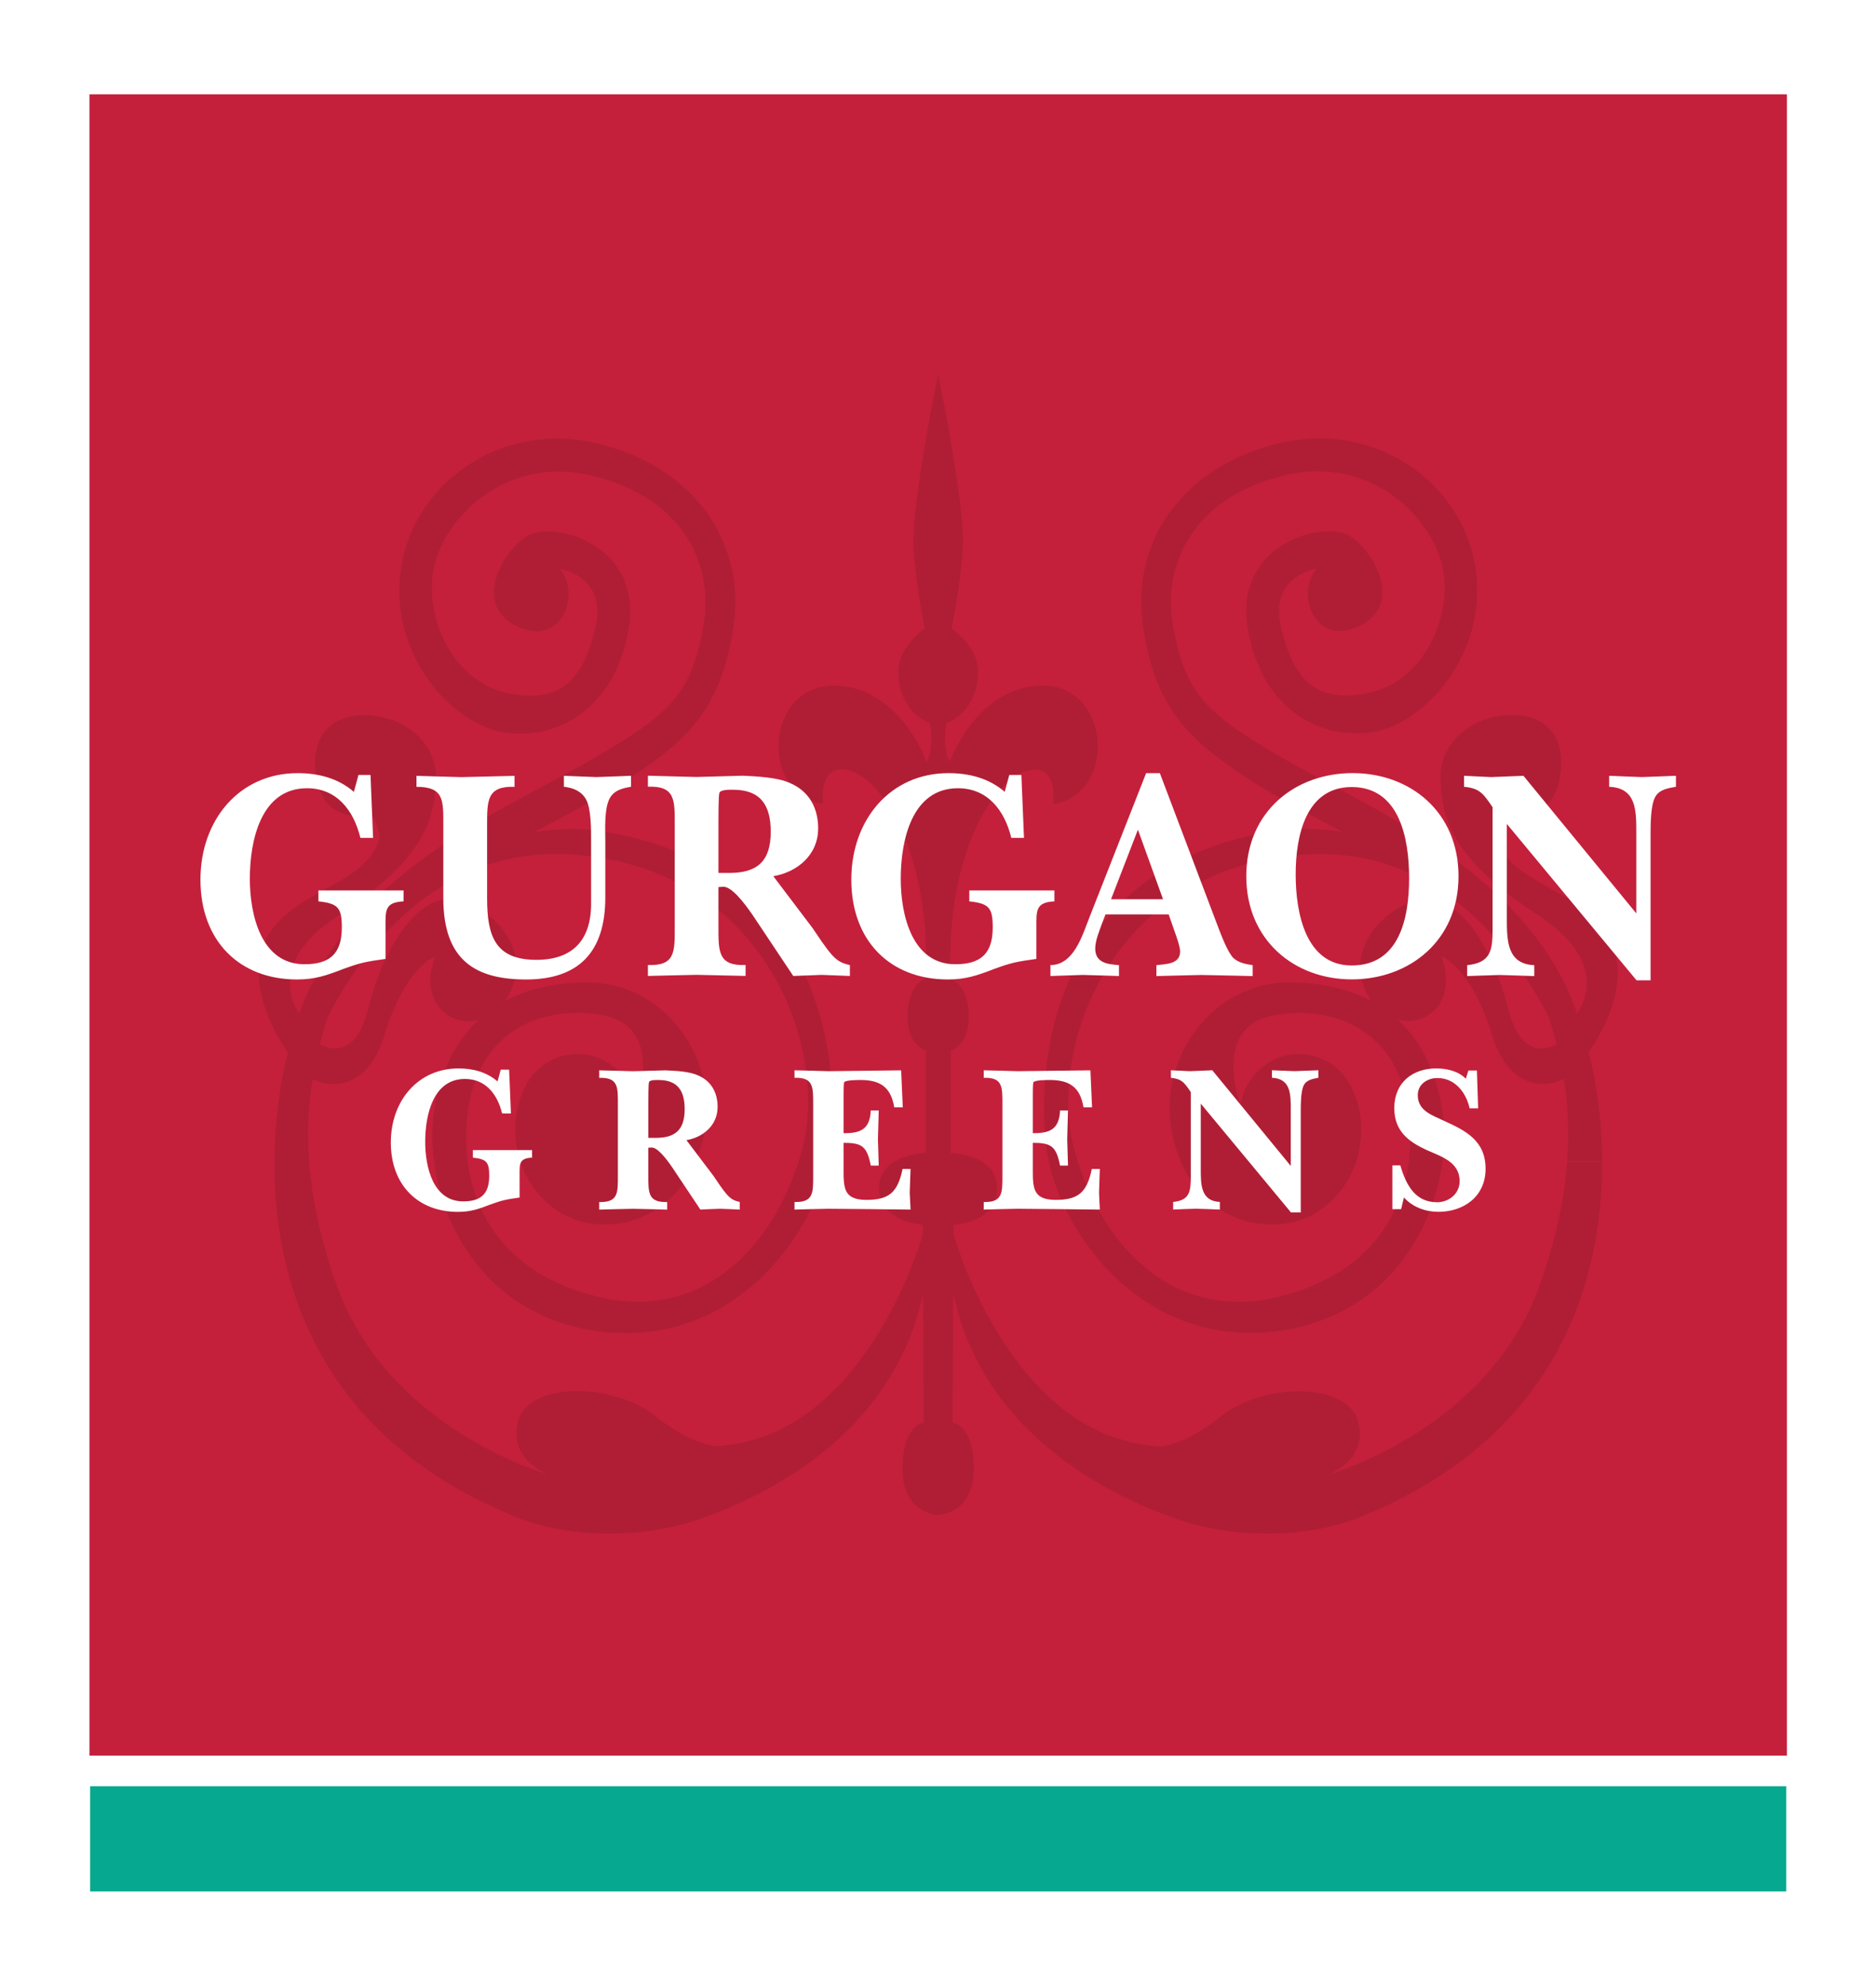
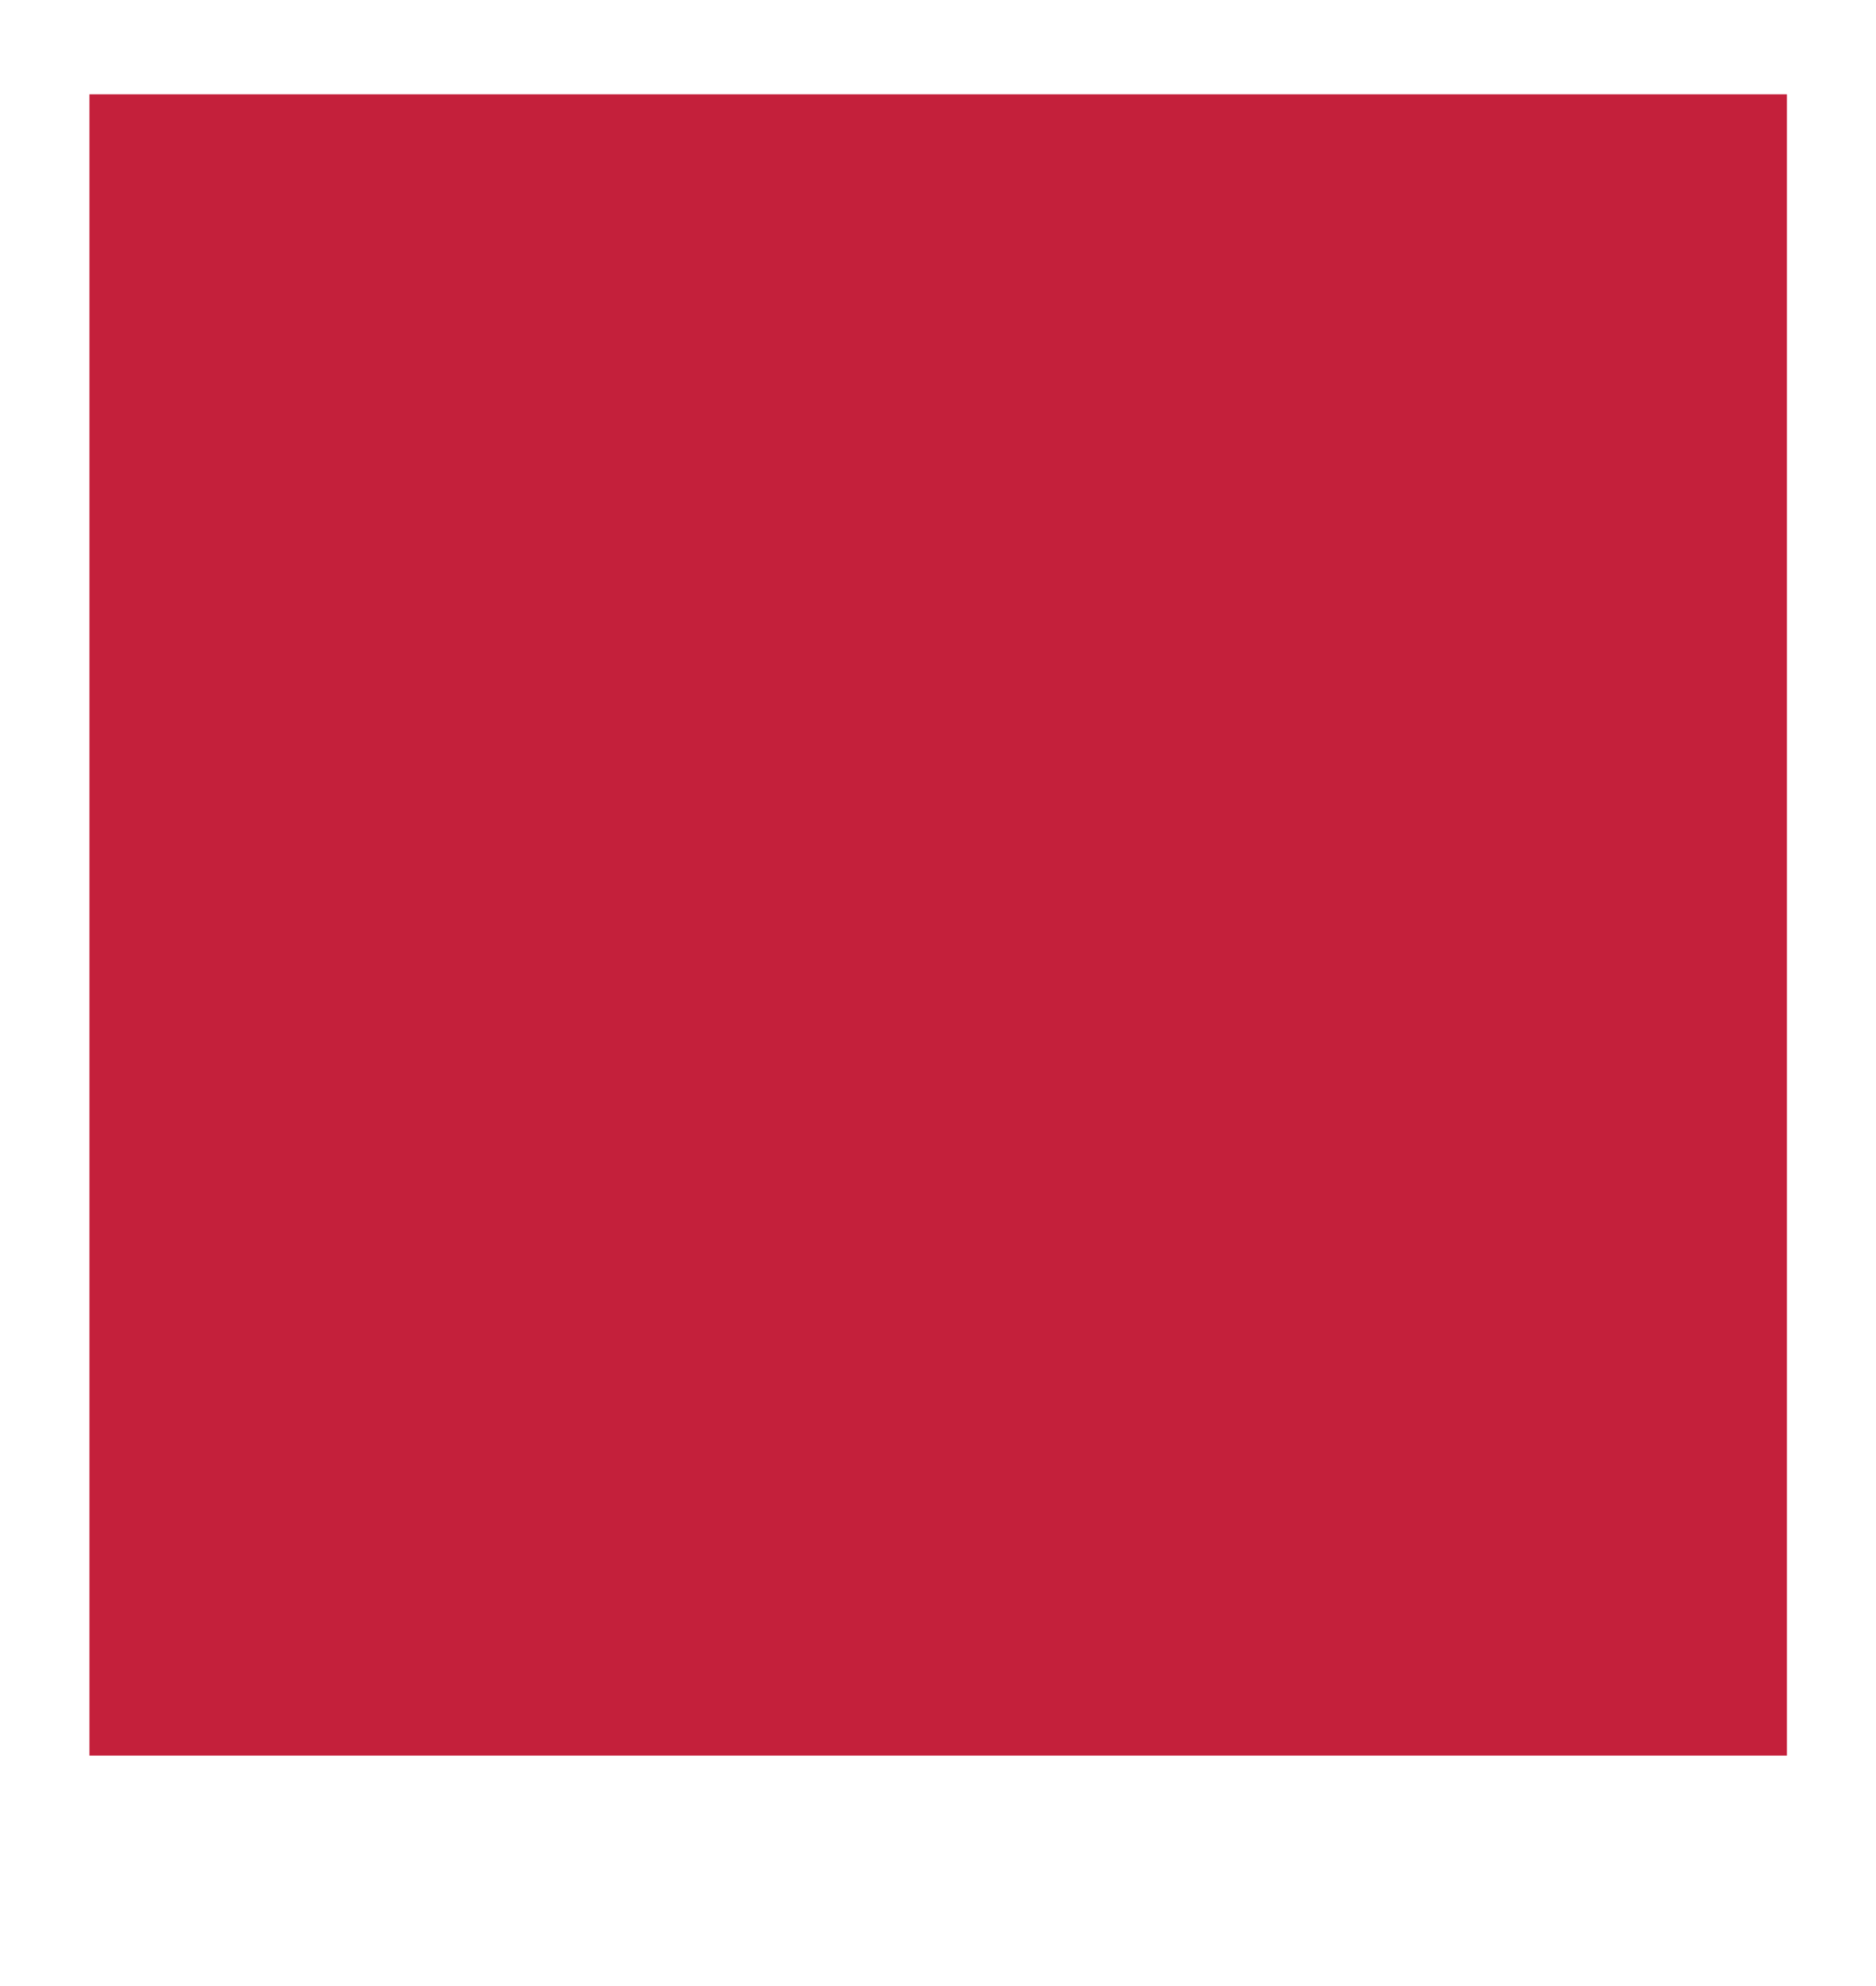
<svg xmlns="http://www.w3.org/2000/svg" version="1.1" id="Layer_1" x="0px" y="0px" width="42.5px" height="45px" viewBox="0 0 42.5 45" enable-background="new 0 0 42.5 45" xml:space="preserve">
  <rect fill="#FFFFFF" width="42.5" height="45" />
  <rect x="2.027" y="2.137" fill="#C4203B" width="38.455" height="37.642" />
-   <path fill="#B01E35" d="M15.763,26.317l-3.979-0.001c0.252,0.76,0.895,1.347,1.7,1.42C14.458,27.828,15.341,27.298,15.763,26.317   M7.247,23.661c0.053-0.209,0.112-0.412,0.173-0.606c0.709-1.392,2.454-3.942,5.626-3.688c4.334,0.348,5.719,4.438,5.135,6.635  c-0.028,0.106-0.058,0.211-0.091,0.315c-0.654,2.054-2.286,3.667-4.643,3.04c-1.9-0.501-2.685-1.753-2.85-3.04  c-0.051-0.391-0.043-0.785,0.008-1.165c0.22-1.618,1.456-2.391,2.987-2.159c1.406,0.213,0.905,1.791,0.816,2.045  c-0.105-0.656-0.657-1.158-1.325-1.158c-0.598,0-1.097,0.402-1.274,0.953c-0.019,0.05-0.037,0.097-0.055,0.152  c-0.127,0.458-0.106,0.918,0.03,1.33l3.979,0.001c0.114-0.266,0.194-0.564,0.233-0.893c0.183-1.544-0.983-3.164-2.696-3.164  c-0.697,0-1.323,0.137-1.853,0.415c0.574-0.847,0.101-1.806-0.878-2.228c-0.983-0.425-1.859,0.927-2.223,2.392  C8.072,23.943,7.509,23.799,7.247,23.661 M23.652,15.535c-1.519-0.024-2.138,1.729-2.138,1.729  c-0.185-0.365-0.069-0.877-0.069-0.877c0.412-0.169,0.712-0.584,0.712-1.169c0-0.583-0.599-0.974-0.599-0.974  s0.185-0.852,0.253-1.802c0.064-0.856-0.452-3.461-0.557-3.97V8.46c0,0.001,0,0.004,0,0.005c0-0.001,0-0.004-0.001-0.005v0.013  c-0.104,0.509-0.62,3.113-0.556,3.97c0.069,0.95,0.253,1.802,0.253,1.802s-0.599,0.39-0.599,0.974c0,0.584,0.301,1,0.712,1.169  c0,0,0.116,0.512-0.068,0.877c0,0-0.62-1.752-2.139-1.729c-1.517,0.024-1.657,2.459-0.207,2.678c0,0-0.136-0.95,0.599-0.754  c0.735,0.194,1.839,1.865,1.724,4.715c0,0-0.39,0.097-0.413,0.803c-0.023,0.708,0.413,0.828,0.413,0.828v2.313  c0,0-0.4,0.01-0.708,0.198h-0.003c-0.191,0.12-0.348,0.308-0.348,0.604c0,0.781,0.992,0.83,0.992,0.83v0.21  c-0.11,0.386-1.383,4.497-4.51,4.79c0,0-0.508,0.154-1.529-0.654c-1.019-0.81-2.914-0.771-3.132,0.116  c-0.219,0.887,0.691,1.194,0.691,1.194s-3.642-1.003-4.808-4.32c-0.371-1.052-0.553-1.965-0.612-2.771  c-0.051-0.691-0.012-1.308,0.078-1.865c0.463,0.237,1.26,0.196,1.626-0.994c0.474-1.544,1.132-1.775,1.132-1.775l-0.075,0.31  c-0.132,0.832,0.493,1.264,1.07,1.123c-0.455,0.425-0.792,1.013-0.961,1.811c-0.09,0.423-0.106,0.9-0.043,1.393h0.51h-0.51  c0.217,1.698,1.386,3.553,3.759,3.851c2.911,0.367,4.768-2.021,5.16-3.851h-0.224h0.224c0.021-0.094,0.037-0.186,0.05-0.276  c0.256-1.853-0.108-6.326-4.989-7.176c0,0-0.677-0.179-1.698-0.016c0.735-0.395,1.403-0.747,1.843-1.024  c1.529-0.965,2.369-1.659,2.66-3.626s-0.946-3.663-3.133-4.165c-2.186-0.502-4.154,0.964-4.409,2.893  c-0.254,1.929,1.167,3.471,2.332,3.665c1.166,0.193,2.55-0.5,2.843-2.392c0.291-1.889-1.749-2.429-2.333-2.043  c-0.583,0.384-1.203,1.58-0.182,2.043c1.019,0.463,1.422-0.771,0.947-1.311c0,0,1.092,0.154,0.802,1.35  c-0.292,1.197-0.802,1.697-1.967,1.466c-1.167-0.232-1.857-1.543-1.713-2.698c0.146-1.158,1.568-2.701,3.571-2.239  c2.002,0.463,2.842,1.93,2.549,3.472c-0.291,1.544-0.765,1.968-2.732,3.087c-1.787,1.016-5.336,2.514-6.41,5.637  c-0.263-0.396-0.564-1.277,0.911-2.242c2.002-1.312,2.15-2.239,2.184-3.048c0.037-0.812-0.654-1.39-1.456-1.467  c-0.801-0.077-1.458,0.386-1.24,1.467c0.219,1.08,1.24,0.77,1.24,0.77c0.146,0.27,0.182,0.501,0.182,0.501  c-0.22,1.158-2.259,1.235-2.661,2.548c-0.279,0.917,0.239,1.864,0.58,2.357c0,0-0.298,1.025-0.306,2.47l0,0  c-0.013,2.471,0.825,6.165,5.458,8.045c1.223,0.497,2.899,0.52,4.269,0.022c2.564-0.935,4.458-2.64,4.969-5.072l0.016,2.92  c0,0-0.482,0.026-0.482,1.05c0,0.953,0.713,1.036,0.808,1.045h0.001h0c0.096-0.009,0.809-0.092,0.809-1.045  c0-1.023-0.483-1.05-0.483-1.05l0.015-2.92c0.512,2.433,2.405,4.138,4.97,5.072c1.37,0.497,3.045,0.475,4.268-0.022  c4.633-1.88,5.472-5.574,5.46-8.044l-0.792-0.001c-0.059,0.806-0.241,1.719-0.612,2.771c-1.166,3.317-4.808,4.32-4.808,4.32  s0.909-0.308,0.691-1.194c-0.217-0.888-2.113-0.926-3.131-0.116c-1.021,0.809-1.529,0.654-1.529,0.654  c-3.128-0.293-4.399-4.404-4.51-4.79v-0.21c0,0,0.991-0.049,0.991-0.83c0-0.297-0.155-0.484-0.346-0.604h-0.994l0.994-0.001  c-0.309-0.188-0.711-0.198-0.711-0.198v-2.313c0,0,0.436-0.119,0.412-0.828c-0.022-0.706-0.412-0.803-0.412-0.803  c-0.116-2.85,0.987-4.521,1.724-4.715c0.734-0.196,0.597,0.754,0.597,0.754C25.309,17.994,25.17,15.56,23.652,15.535 M35.263,23.661  c-0.263,0.138-0.826,0.282-1.1-0.822c-0.364-1.465-1.239-2.817-2.222-2.392c-0.979,0.422-1.452,1.381-0.878,2.228  c-0.53-0.278-1.156-0.415-1.853-0.415c-1.713,0-2.878,1.62-2.696,3.164c0.038,0.328,0.119,0.627,0.233,0.894l0,0  c0.422,0.982,1.306,1.511,2.279,1.419c0.805-0.073,1.447-0.658,1.7-1.42h0c0.135-0.413,0.157-0.873,0.029-1.331  c-0.017-0.056-0.035-0.103-0.053-0.152c-0.177-0.551-0.677-0.953-1.275-0.953c-0.668,0-1.219,0.502-1.324,1.158  c-0.089-0.255-0.59-1.832,0.816-2.045c1.53-0.232,2.767,0.541,2.986,2.159c0.052,0.38,0.059,0.774,0.008,1.165h0.461h-0.461  c-0.165,1.287-0.95,2.537-2.851,3.04c-2.356,0.627-3.988-0.986-4.642-3.04h-0.438h0.438c-0.034-0.104-0.064-0.209-0.092-0.315  c-0.583-2.197,0.801-6.287,5.136-6.635c3.171-0.253,4.917,2.297,5.627,3.688C35.15,23.249,35.209,23.452,35.263,23.661   M36.568,21.489c-0.402-1.313-2.441-1.39-2.661-2.548c0,0,0.035-0.231,0.182-0.501c0,0,1.021,0.31,1.241-0.77  c0.218-1.081-0.438-1.544-1.241-1.467c-0.801,0.077-1.492,0.655-1.456,1.467c0.034,0.809,0.181,1.736,2.184,3.048  c1.475,0.965,1.174,1.846,0.911,2.242c-1.074-3.123-4.623-4.621-6.41-5.637c-1.968-1.12-2.442-1.543-2.732-3.087  c-0.293-1.542,0.546-3.009,2.55-3.472c2.002-0.462,3.423,1.081,3.571,2.239c0.144,1.155-0.546,2.466-1.714,2.698  c-1.165,0.231-1.674-0.269-1.967-1.466c-0.29-1.195,0.803-1.35,0.803-1.35c-0.475,0.541-0.073,1.774,0.946,1.311  c1.021-0.463,0.401-1.659-0.181-2.043c-0.583-0.386-2.624,0.154-2.333,2.043c0.293,1.892,1.678,2.585,2.843,2.392  c1.166-0.193,2.586-1.736,2.332-3.665c-0.255-1.929-2.223-3.395-4.41-2.893c-2.186,0.502-3.424,2.197-3.131,4.165  c0.29,1.968,1.13,2.661,2.659,3.626c0.44,0.278,1.107,0.63,1.842,1.024c-1.021-0.163-1.697,0.016-1.697,0.016  c-4.881,0.85-5.245,5.323-4.989,7.176c0.012,0.091,0.028,0.183,0.049,0.276c0.392,1.829,2.25,4.218,5.16,3.851  c2.372-0.298,3.541-2.152,3.759-3.851c0.063-0.492,0.046-0.97-0.044-1.393c-0.169-0.798-0.506-1.386-0.961-1.811  c0.577,0.141,1.201-0.292,1.07-1.123l-0.075-0.31c0,0,0.657,0.231,1.131,1.775c0.367,1.19,1.163,1.231,1.628,0.994  c0.088,0.558,0.128,1.174,0.077,1.865l0.792,0.001c-0.007-1.444-0.306-2.47-0.306-2.47C36.329,23.354,36.847,22.407,36.568,21.489" />
-   <rect x="2.042" y="40.472" fill="#06A98F" width="38.425" height="2.384" />
-   <path fill="#FFFFFF" d="M31.724,26.406h-0.18v0.991h0.198l0.063-0.264c0.203,0.222,0.495,0.325,0.783,0.325  c0.555,0,1.067-0.333,1.067-0.976c0-0.64-0.454-0.864-0.937-1.084c-0.256-0.124-0.599-0.223-0.599-0.582  c0-0.258,0.226-0.39,0.445-0.39c0.392,0,0.648,0.319,0.73,0.688h0.193l-0.028-0.858h-0.193l-0.058,0.185  c-0.18-0.177-0.432-0.232-0.676-0.232c-0.522,0-0.945,0.313-0.945,0.899c0,0.526,0.329,0.763,0.734,0.95  c0.314,0.143,0.746,0.262,0.746,0.704c0,0.296-0.251,0.479-0.512,0.479C32.057,27.241,31.85,26.84,31.724,26.406 M26.954,24.271  c-0.145-0.007-0.284-0.015-0.427-0.02v0.17c0.247,0.025,0.306,0.11,0.45,0.325v1.915c0,0.34-0.027,0.536-0.4,0.573v0.172  c0.17-0.006,0.342-0.016,0.513-0.019c0.181,0.003,0.365,0.013,0.545,0.019v-0.172c-0.432-0.02-0.432-0.391-0.432-0.752v-1.476  l2.044,2.466h0.221v-2.293c0-0.157,0-0.449,0.067-0.586c0.063-0.129,0.207-0.147,0.333-0.173v-0.17  c-0.179,0.005-0.36,0.013-0.54,0.02c-0.171-0.007-0.343-0.015-0.513-0.02v0.17c0.427,0.02,0.427,0.369,0.427,0.729v1.269  l-1.778-2.168C27.291,24.257,27.125,24.265,26.954,24.271 M23.052,24.271c-0.256-0.007-0.508-0.015-0.766-0.02v0.17  c0.433-0.014,0.423,0.211,0.423,0.602v1.611c0,0.39,0.009,0.613-0.423,0.601v0.172c0.257-0.006,0.509-0.016,0.766-0.019  c0.622,0.003,1.243,0.013,1.864,0.019c-0.005-0.129-0.014-0.252-0.018-0.383c0.004-0.18,0.013-0.357,0.018-0.538h-0.181  c-0.112,0.538-0.311,0.701-0.819,0.701c-0.531,0-0.518-0.286-0.518-0.734v-0.559c0.414,0,0.531,0.077,0.617,0.516h0.18  c-0.004-0.196-0.014-0.396-0.018-0.592c0.004-0.219,0.014-0.438,0.018-0.657h-0.18c-0.018,0.444-0.252,0.516-0.617,0.516v-0.882  c0-0.039,0-0.248,0.013-0.272c0.028-0.052,0.315-0.052,0.369-0.052c0.433,0,0.689,0.147,0.766,0.619h0.194l-0.037-0.838  C24.156,24.257,23.602,24.265,23.052,24.271 M18.764,24.271c-0.256-0.007-0.508-0.015-0.765-0.02v0.17  c0.432-0.014,0.423,0.211,0.423,0.602v1.611c0,0.39,0.009,0.613-0.423,0.601v0.172c0.256-0.006,0.508-0.016,0.765-0.019  c0.622,0.003,1.243,0.013,1.864,0.019c-0.004-0.129-0.014-0.252-0.019-0.383c0.005-0.18,0.014-0.357,0.019-0.538h-0.18  c-0.113,0.538-0.311,0.701-0.82,0.701c-0.531,0-0.517-0.286-0.517-0.734v-0.559c0.414,0,0.531,0.077,0.616,0.516h0.18  c-0.004-0.196-0.013-0.396-0.018-0.592c0.005-0.219,0.014-0.438,0.018-0.657h-0.18c-0.019,0.444-0.252,0.516-0.616,0.516v-0.882  c0-0.039,0-0.248,0.013-0.272c0.027-0.052,0.315-0.052,0.369-0.052c0.432,0,0.689,0.147,0.765,0.619h0.194l-0.037-0.838  C19.867,24.257,19.313,24.265,18.764,24.271 M9.142,20.423v-0.247H7.214v0.247c0.44,0.049,0.53,0.137,0.53,0.59  c0,0.602-0.278,0.835-0.847,0.835c-0.977,0-1.237-1.11-1.237-1.938c0-0.885,0.26-2.05,1.294-2.05c0.667,0,1.055,0.488,1.211,1.125  h0.287l-0.058-1.426H8.121l-0.104,0.383c-0.363-0.315-0.816-0.424-1.275-0.424c-1.314,0-2.201,1.055-2.201,2.413  c0,1.392,0.887,2.262,2.188,2.262c0.401,0,0.666-0.09,1.035-0.233c0.408-0.15,0.53-0.171,0.97-0.233v-0.712  C8.734,20.637,8.708,20.445,9.142,20.423 M10.385,24.209c-0.914,0-1.531,0.733-1.531,1.677c0,0.968,0.617,1.573,1.521,1.573  c0.279,0,0.464-0.062,0.721-0.162c0.284-0.104,0.369-0.12,0.675-0.163V26.64c0-0.263-0.018-0.396,0.283-0.41v-0.171h-1.341v0.171  c0.306,0.033,0.37,0.095,0.37,0.41c0,0.419-0.194,0.581-0.59,0.581c-0.68,0-0.86-0.771-0.86-1.35c0-0.615,0.181-1.424,0.9-1.424  c0.463,0,0.734,0.337,0.842,0.782h0.2l-0.041-0.993h-0.19l-0.072,0.268C11.02,24.284,10.705,24.209,10.385,24.209 M14.295,17.827  v-0.249c-0.259,0.008-0.524,0.022-0.783,0.029c-0.246-0.007-0.492-0.021-0.737-0.029v0.249c0.194,0.02,0.388,0.089,0.499,0.281  c0.122,0.212,0.117,0.698,0.117,0.946v1.425c0,0.83-0.428,1.269-1.237,1.269c-0.926,0-1.119-0.522-1.119-1.393v-1.651  c0-0.563-0.007-0.897,0.621-0.876v-0.249c-0.402,0.008-0.803,0.022-1.205,0.029c-0.336-0.007-0.679-0.021-1.016-0.029v0.249  c0.628,0,0.608,0.307,0.608,0.876v1.645c0,1.425,0.745,1.844,1.877,1.844c1.185,0,1.793-0.617,1.793-1.857v-1.282  c0-0.268-0.026-0.706,0.09-0.946C13.9,17.907,14.101,17.859,14.295,17.827 M14.917,24.471c0.423,0,0.594,0.228,0.594,0.662  c0,0.473-0.22,0.649-0.652,0.649h-0.171v-0.817c0-0.065,0-0.39,0.014-0.442C14.714,24.466,14.867,24.471,14.917,24.471   M15.07,24.252c-0.243,0.005-0.487,0.013-0.729,0.02c-0.257-0.007-0.509-0.015-0.766-0.02v0.17c0.433-0.014,0.423,0.211,0.423,0.602  v1.611c0,0.39,0.009,0.613-0.423,0.601v0.172c0.257-0.006,0.509-0.016,0.766-0.019c0.256,0.003,0.518,0.013,0.774,0.019v-0.172  c-0.432,0.013-0.428-0.211-0.428-0.601v-0.63c0.022,0,0.049-0.004,0.072-0.004c0.126-0.009,0.32,0.229,0.469,0.448l0.639,0.958  c0.148-0.006,0.297-0.016,0.445-0.019c0.148,0.003,0.297,0.013,0.446,0.019v-0.172c-0.126-0.03-0.194-0.063-0.289-0.168  c-0.108-0.123-0.207-0.28-0.302-0.419l-0.616-0.814c0.369-0.063,0.706-0.329,0.706-0.754c0-0.333-0.153-0.592-0.445-0.714  C15.614,24.274,15.286,24.261,15.07,24.252 M17.461,18.846c0,0.68-0.317,0.933-0.939,0.933h-0.246v-1.172  c0-0.095,0-0.562,0.02-0.637c0.019-0.083,0.239-0.076,0.311-0.076C17.215,17.894,17.461,18.224,17.461,18.846 M18.613,22.089  c0.214,0.005,0.427,0.019,0.641,0.025v-0.247c-0.181-0.041-0.278-0.088-0.414-0.239c-0.155-0.177-0.297-0.404-0.434-0.603  l-0.887-1.172c0.531-0.088,1.016-0.473,1.016-1.083c0-0.481-0.22-0.851-0.641-1.029c-0.285-0.13-0.757-0.15-1.068-0.165  c-0.349,0.008-0.698,0.022-1.048,0.029c-0.369-0.007-0.731-0.021-1.1-0.029v0.249c0.621-0.021,0.608,0.3,0.608,0.863v2.316  c0,0.563,0.013,0.884-0.608,0.862v0.247c0.369-0.006,0.731-0.02,1.1-0.025c0.368,0.005,0.744,0.019,1.113,0.025v-0.247  c-0.621,0.022-0.615-0.3-0.615-0.862v-0.904c0.032,0,0.071-0.007,0.104-0.007c0.181-0.014,0.459,0.329,0.673,0.644l0.918,1.377  C18.186,22.108,18.399,22.095,18.613,22.089 M23.888,20.423v-0.247h-1.929v0.247c0.441,0.049,0.531,0.137,0.531,0.59  c0,0.602-0.279,0.835-0.848,0.835c-0.978,0-1.236-1.11-1.236-1.938c0-0.885,0.259-2.05,1.294-2.05c0.666,0,1.055,0.488,1.211,1.125  h0.287l-0.059-1.426h-0.274l-0.104,0.383c-0.362-0.315-0.815-0.424-1.275-0.424c-1.314,0-2.2,1.055-2.2,2.413  c0,1.392,0.886,2.262,2.187,2.262c0.401,0,0.666-0.09,1.035-0.233c0.408-0.15,0.531-0.171,0.971-0.233v-0.712  C23.48,20.637,23.455,20.445,23.888,20.423 M26.348,20.375H25.17l0.609-1.576L26.348,20.375z M28.38,21.868  c-0.155-0.02-0.323-0.055-0.44-0.163c-0.129-0.137-0.259-0.48-0.331-0.665l-1.333-3.522h-0.311l-1.282,3.262  c-0.168,0.425-0.355,1.082-0.886,1.088v0.247c0.246-0.006,0.492-0.02,0.737-0.025c0.272,0.005,0.543,0.019,0.816,0.025v-0.247  c-0.24-0.02-0.538-0.041-0.538-0.375c0-0.185,0.097-0.406,0.156-0.576l0.077-0.198h1.431l0.136,0.391  c0.038,0.102,0.123,0.342,0.123,0.45c0,0.297-0.343,0.282-0.537,0.309v0.247c0.337-0.006,0.679-0.02,1.016-0.025  c0.388,0.005,0.777,0.019,1.165,0.025V21.868z M31.923,19.896c0,0.945-0.239,1.98-1.301,1.98c-1.042,0-1.269-1.187-1.269-2.063  c0-0.877,0.232-1.98,1.269-1.98C31.697,17.833,31.923,18.978,31.923,19.896 M33.042,19.854c0-1.458-1.094-2.337-2.4-2.337  c-1.301,0-2.408,0.871-2.408,2.337c0,1.446,1.087,2.337,2.388,2.337C31.929,22.192,33.042,21.313,33.042,19.854 M37.968,17.827  v-0.249c-0.258,0.008-0.518,0.022-0.776,0.029c-0.246-0.007-0.492-0.021-0.737-0.029v0.249c0.615,0.027,0.615,0.528,0.615,1.047  v1.822l-2.557-3.118c-0.247,0.008-0.486,0.022-0.731,0.029c-0.207-0.007-0.408-0.021-0.615-0.029v0.249  c0.355,0.033,0.439,0.157,0.647,0.464v2.756c0,0.487-0.039,0.767-0.576,0.822v0.247c0.246-0.006,0.491-0.02,0.737-0.025  c0.258,0.005,0.524,0.019,0.783,0.025v-0.247c-0.621-0.026-0.621-0.561-0.621-1.082v-2.118l2.938,3.543h0.318v-3.296  c0-0.226,0-0.644,0.097-0.842C37.581,17.887,37.788,17.859,37.968,17.827" />
</svg>